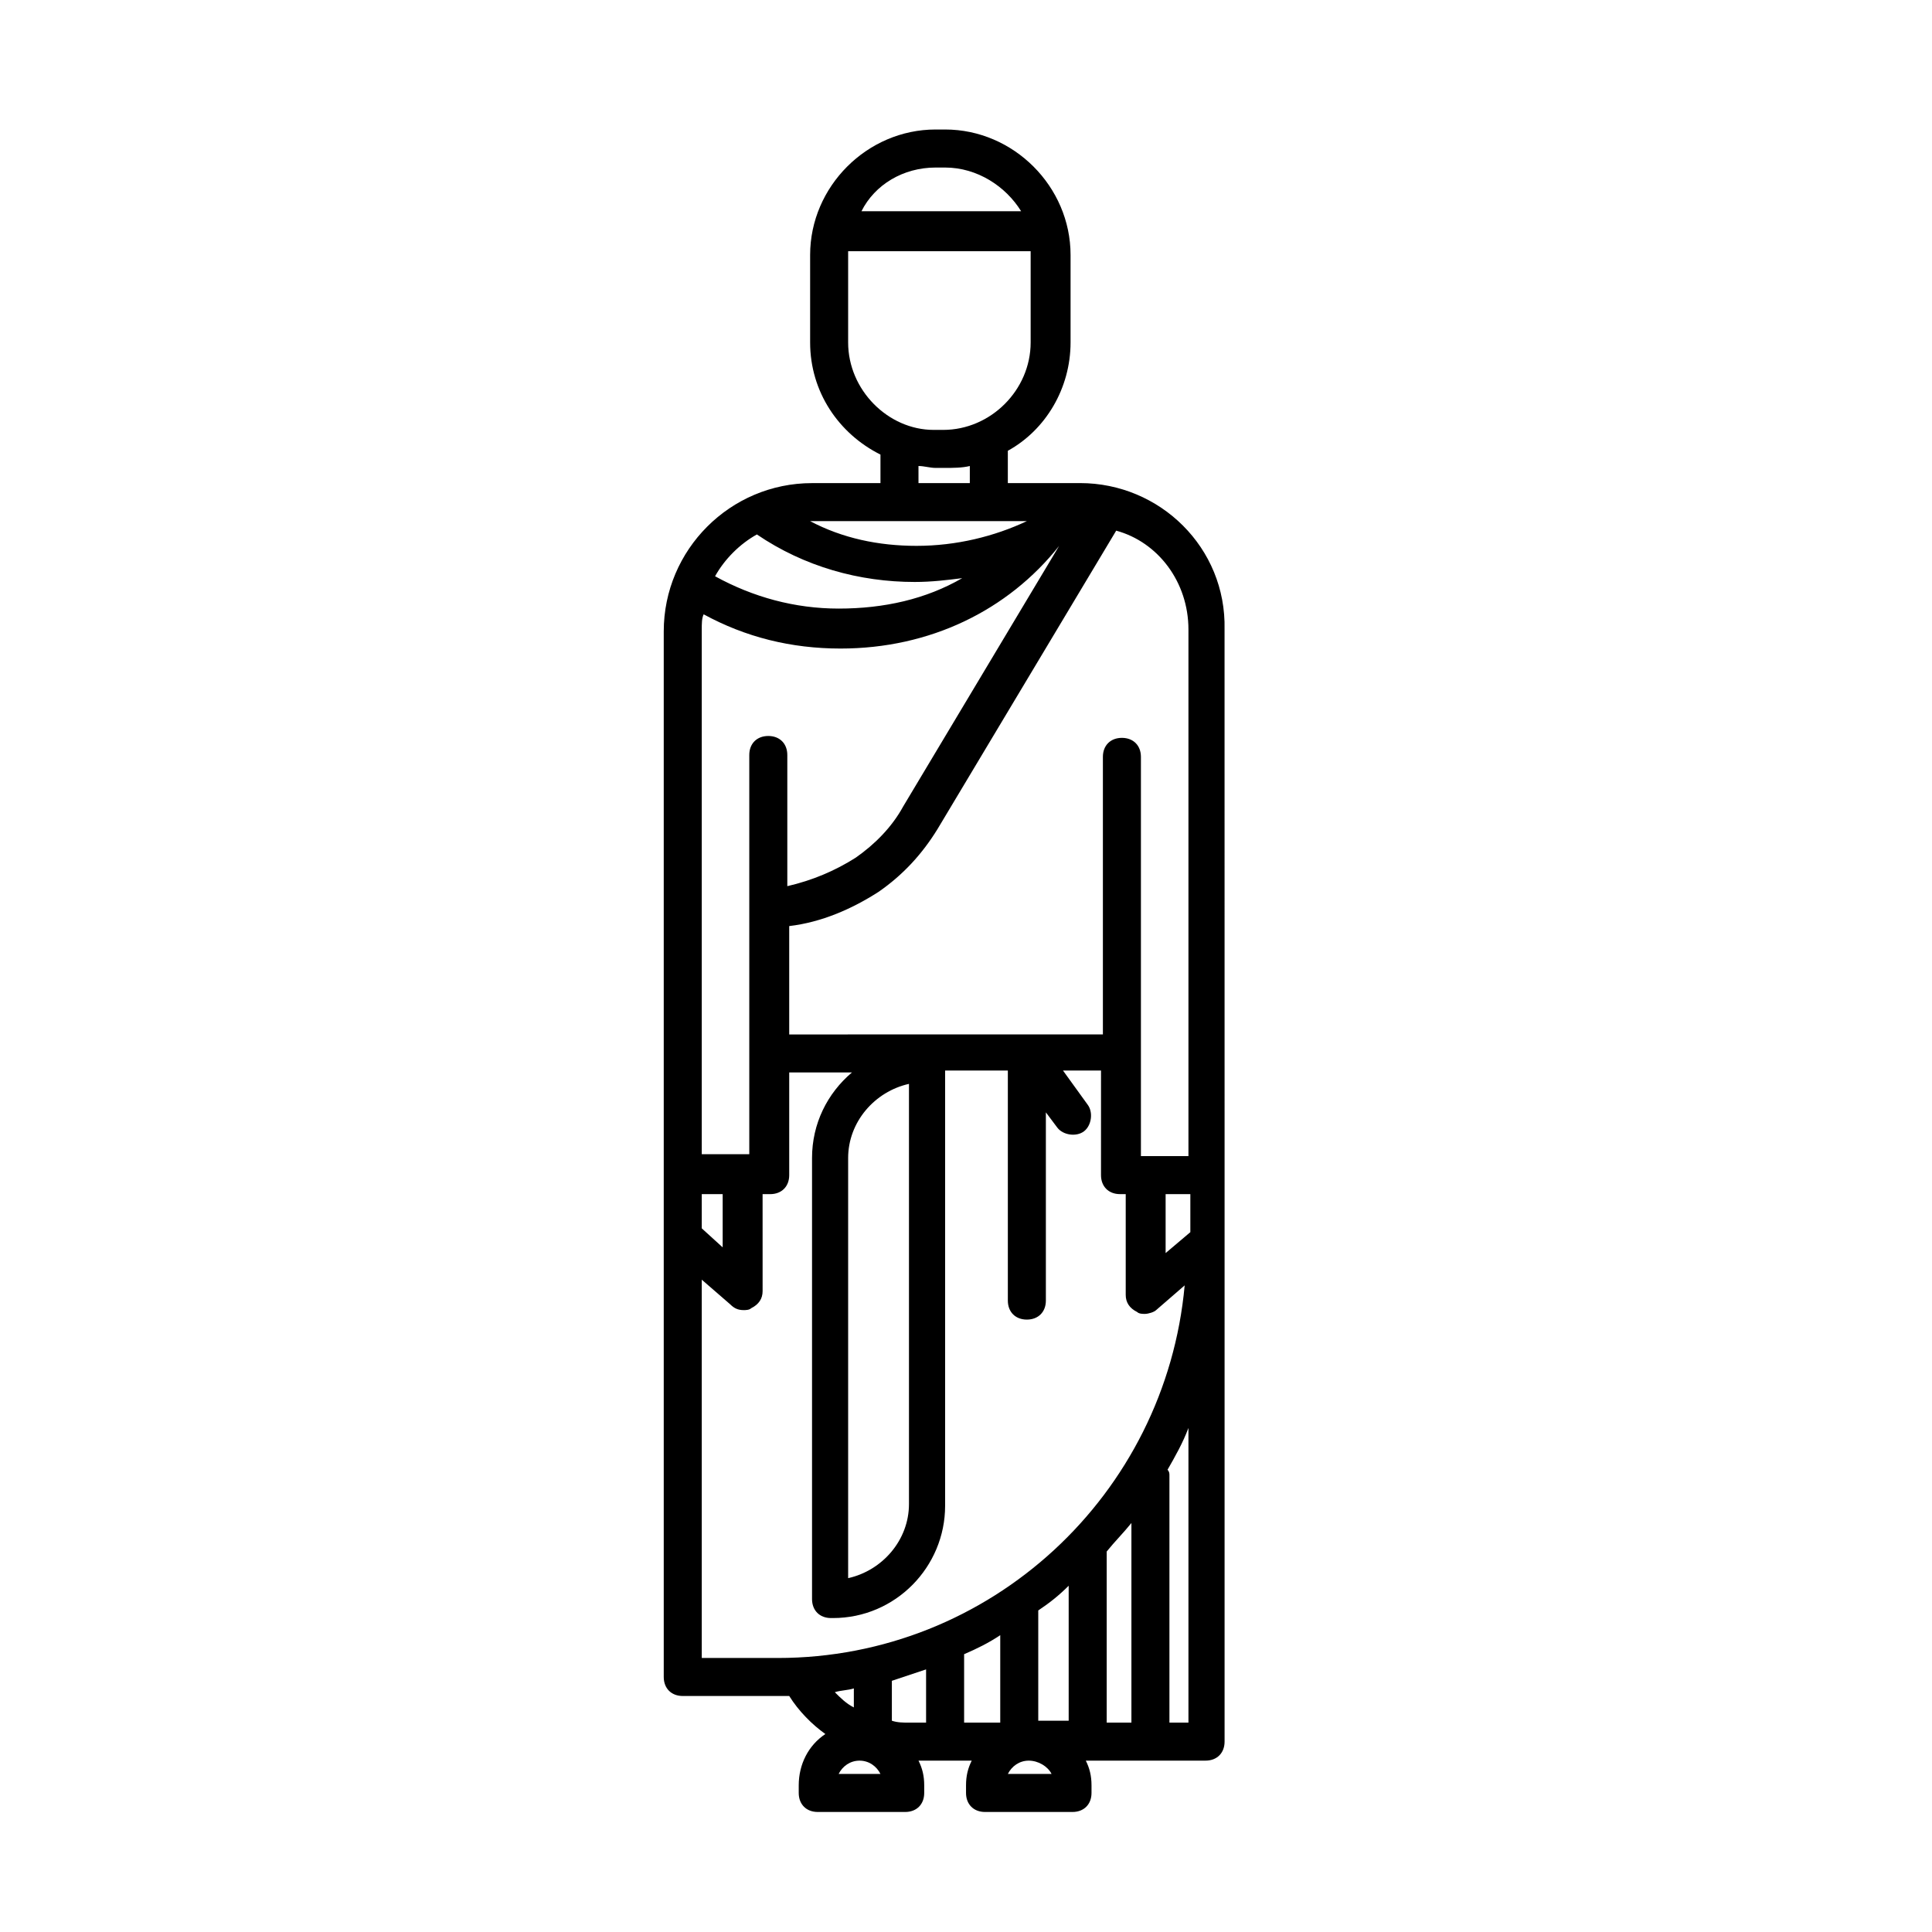
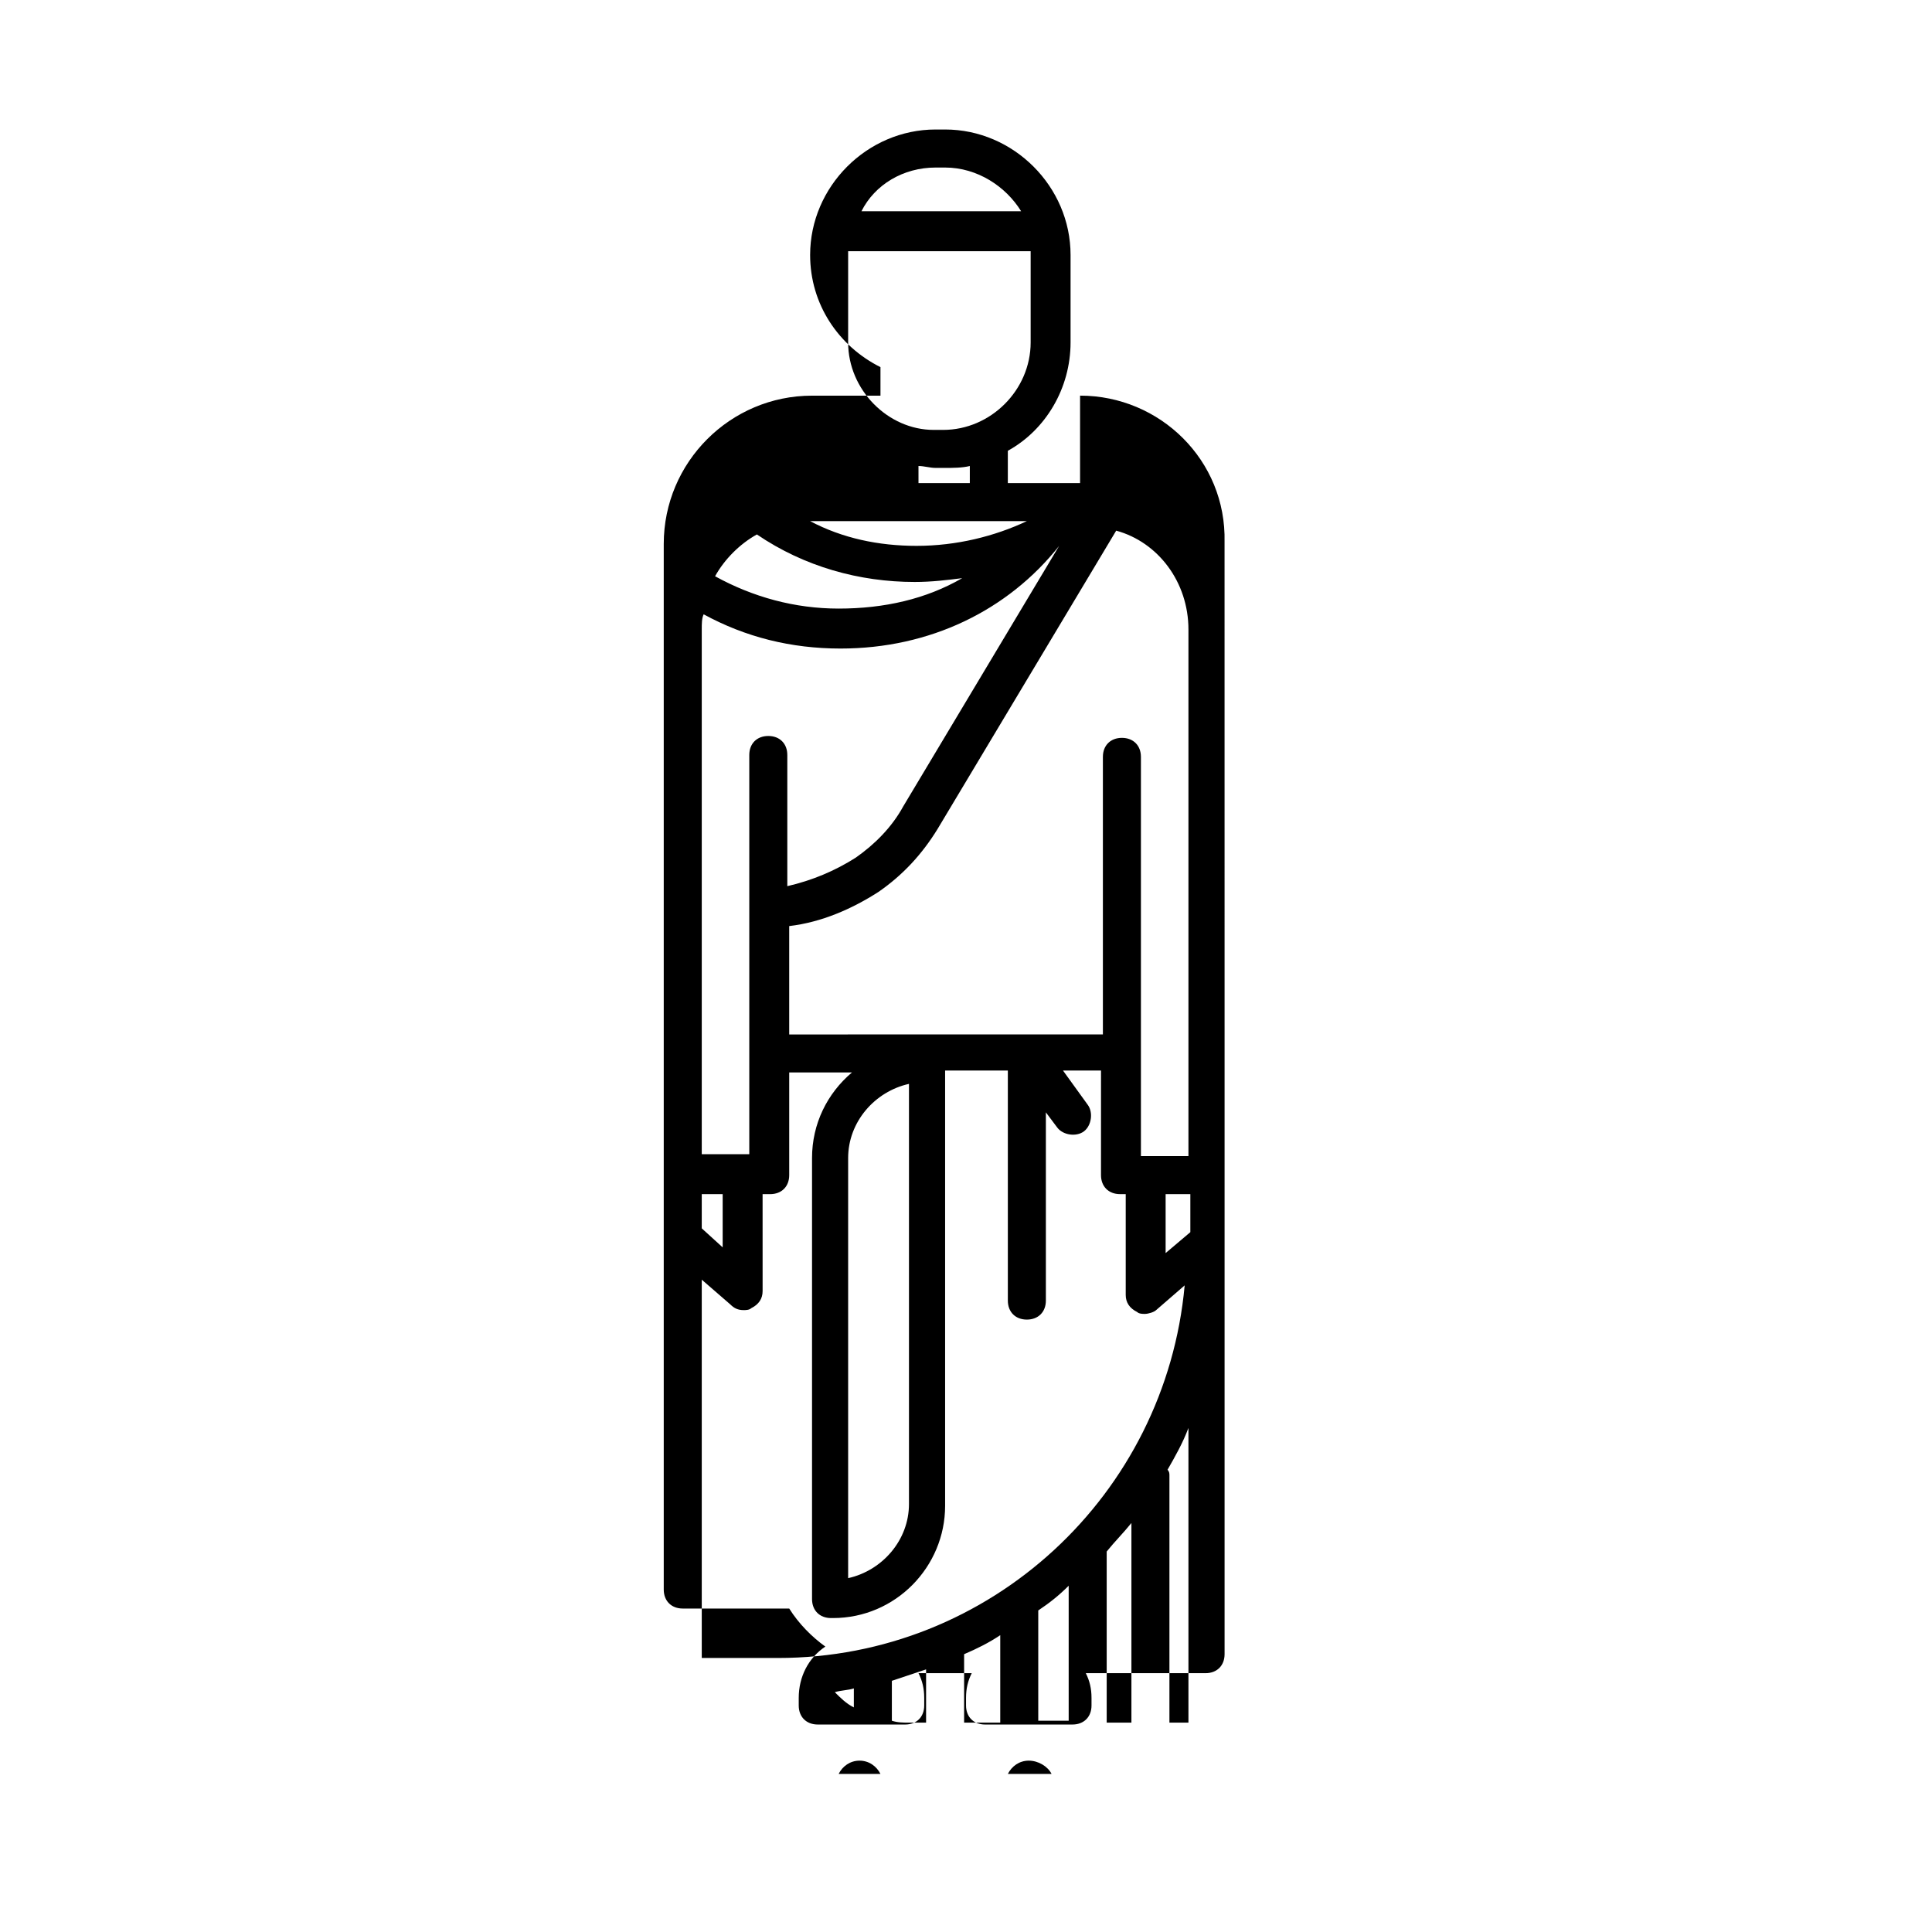
<svg xmlns="http://www.w3.org/2000/svg" fill="#000000" width="800px" height="800px" version="1.1" viewBox="144 144 512 512">
-   <path d="m430.23 272.03h-19.145v-8.566c10.078-5.543 16.625-16.625 16.625-28.719v-23.176c0-18.137-15.113-33.25-33.25-33.25h-2.519c-18.137 0-33.25 15.113-33.25 33.25v23.176c0 13.098 7.559 24.184 18.641 29.727v7.559h-18.137c-21.664 0-39.297 17.633-39.297 39.297v277.09c0 3.023 2.016 5.039 5.039 5.039h25.695 2.519c2.519 4.031 6.047 7.559 9.574 10.078-4.535 3.023-7.055 8.062-7.055 13.602v2.016c0 3.023 2.016 5.039 5.039 5.039h23.176c3.023 0 5.039-2.016 5.039-5.039v-2.016c0-2.519-0.504-4.535-1.512-6.551h14.105c-1.008 2.016-1.512 4.031-1.512 6.551v2.016c0 3.023 2.016 5.039 5.039 5.039h23.176c3.023 0 5.039-2.016 5.039-5.039v-2.016c0-2.519-0.504-4.535-1.512-6.551h31.738c3.023 0 5.039-2.016 5.039-5.039v-166.26l-0.008-128.47c0.504-21.664-17.129-38.793-38.289-38.793zm22.672 188.43h6.551v10.074l-6.551 5.543zm6.047-149.63v139.55h-12.594v-105.8c0-3.023-2.016-5.039-5.039-5.039s-5.039 2.016-5.039 5.039v73.555l-83.129 0.004v-28.719c8.566-1.008 16.625-4.535 23.68-9.07 6.551-4.535 11.586-10.078 15.617-16.625l47.359-79.098c11.082 3.023 19.145 13.605 19.145 26.199zm-74.062 120.41v111.34c0 9.574-7.055 17.633-16.121 19.648v-111.34c0-9.57 7.055-17.633 16.121-19.648zm39.801-142.58-41.312 69.023c-3.023 5.543-7.559 10.078-12.594 13.602-5.543 3.527-11.586 6.047-18.137 7.559v-34.762c0-3.023-2.016-5.039-5.039-5.039-3.023 0-5.039 2.016-5.039 5.039v105.8h-12.594v-139.05c0-1.512 0-3.023 0.504-4.031 11.082 6.047 23.176 9.07 36.273 9.07 23.68 0 44.336-10.078 57.938-27.207zm-94.715 171.8h5.543v14.105l-5.543-5.039zm61.969-272.06h2.519c8.566 0 16.121 5.039 20.152 11.586h-42.32c3.527-7.051 11.082-11.586 19.648-11.586zm-23.176 46.352v-23.176-1.008h48.367v1.008 23.176c0 12.594-10.578 23.176-23.176 23.176h-2.519c-12.09 0-22.672-10.582-22.672-23.176zm18.641 32.746c1.512 0 3.023 0.504 4.535 0.504h2.519c2.016 0 4.535 0 6.551-0.504v4.535h-13.602zm28.719 14.609c-8.566 4.031-18.641 6.551-29.223 6.551-10.078 0-19.648-2.016-28.215-6.551h0.504zm-71.543 3.527c0.504 0 0.504 0 0 0 12.594 8.566 27.207 12.594 41.816 12.594 4.535 0 8.566-0.504 12.594-1.008-9.574 5.543-20.656 8.062-32.746 8.062-11.586 0-22.672-3.023-32.746-8.566 2.519-4.531 6.551-8.562 11.082-11.082zm-14.609 297.25v-99.754l7.559 6.551c1.008 1.008 2.016 1.512 3.527 1.512 0.504 0 1.512 0 2.016-0.504 2.016-1.008 3.023-2.519 3.023-4.535l-0.004-25.695h2.016c3.023 0 5.039-2.016 5.039-5.039v-27.207h16.625c-6.551 5.543-10.578 13.602-10.578 22.672v116.88c0 3.023 2.016 5.039 5.039 5.039h0.5c16.625 0 29.727-13.602 29.727-29.727v-115.37h16.625v60.961c0 3.023 2.016 5.039 5.039 5.039 3.023 0 5.039-2.016 5.039-5.039v-49.879l3.023 4.031c1.512 2.016 5.039 2.519 7.055 1.008s2.519-5.039 1.008-7.055l-6.551-9.07h10.078l-0.004 27.715c0 3.023 2.016 5.039 5.039 5.039h1.512v26.703c0 2.016 1.008 3.527 3.023 4.535 0.504 0.504 1.512 0.504 2.016 0.504 1.008 0 2.519-0.504 3.023-1.008l7.559-6.551c-5.039 55.418-51.387 98.746-107.82 98.746h-20.156zm59.449 3.523v14.105l-4.535 0.004c-1.512 0-3.023 0-4.535-0.504v-10.578c3.023-1.012 6.047-2.019 9.07-3.027zm10.078-4.027c3.527-1.512 6.551-3.023 9.574-5.039v23.176h-9.574zm19.648 18.137v-28.719-1.008c3.023-2.016 5.543-4.031 8.062-6.551v35.77l-8.062 0.004zm18.137-45.344c2.016-2.519 4.535-5.039 6.551-7.559v52.898h-6.551zm-67.008 36.273v5.039c-2.016-1.008-3.527-2.519-5.039-4.031 1.512-0.504 3.527-0.504 5.039-1.008zm-4.031 22.672c1.008-2.016 3.023-3.527 5.543-3.527 2.519 0 4.535 1.512 5.543 3.527zm56.43 0h-11.586c1.008-2.016 3.023-3.527 5.543-3.527 2.516 0 5.035 1.512 6.043 3.527zm36.273-13.602h-5.039v-65.496c0-0.504 0-1.008-0.504-1.512 2.016-3.527 4.031-7.055 5.543-11.082z" />
+   <path d="m430.23 272.03h-19.145v-8.566c10.078-5.543 16.625-16.625 16.625-28.719v-23.176c0-18.137-15.113-33.25-33.25-33.25h-2.519c-18.137 0-33.25 15.113-33.25 33.25c0 13.098 7.559 24.184 18.641 29.727v7.559h-18.137c-21.664 0-39.297 17.633-39.297 39.297v277.09c0 3.023 2.016 5.039 5.039 5.039h25.695 2.519c2.519 4.031 6.047 7.559 9.574 10.078-4.535 3.023-7.055 8.062-7.055 13.602v2.016c0 3.023 2.016 5.039 5.039 5.039h23.176c3.023 0 5.039-2.016 5.039-5.039v-2.016c0-2.519-0.504-4.535-1.512-6.551h14.105c-1.008 2.016-1.512 4.031-1.512 6.551v2.016c0 3.023 2.016 5.039 5.039 5.039h23.176c3.023 0 5.039-2.016 5.039-5.039v-2.016c0-2.519-0.504-4.535-1.512-6.551h31.738c3.023 0 5.039-2.016 5.039-5.039v-166.26l-0.008-128.47c0.504-21.664-17.129-38.793-38.289-38.793zm22.672 188.43h6.551v10.074l-6.551 5.543zm6.047-149.63v139.55h-12.594v-105.8c0-3.023-2.016-5.039-5.039-5.039s-5.039 2.016-5.039 5.039v73.555l-83.129 0.004v-28.719c8.566-1.008 16.625-4.535 23.68-9.07 6.551-4.535 11.586-10.078 15.617-16.625l47.359-79.098c11.082 3.023 19.145 13.605 19.145 26.199zm-74.062 120.41v111.34c0 9.574-7.055 17.633-16.121 19.648v-111.34c0-9.57 7.055-17.633 16.121-19.648zm39.801-142.58-41.312 69.023c-3.023 5.543-7.559 10.078-12.594 13.602-5.543 3.527-11.586 6.047-18.137 7.559v-34.762c0-3.023-2.016-5.039-5.039-5.039-3.023 0-5.039 2.016-5.039 5.039v105.8h-12.594v-139.05c0-1.512 0-3.023 0.504-4.031 11.082 6.047 23.176 9.07 36.273 9.07 23.68 0 44.336-10.078 57.938-27.207zm-94.715 171.8h5.543v14.105l-5.543-5.039zm61.969-272.06h2.519c8.566 0 16.121 5.039 20.152 11.586h-42.32c3.527-7.051 11.082-11.586 19.648-11.586zm-23.176 46.352v-23.176-1.008h48.367v1.008 23.176c0 12.594-10.578 23.176-23.176 23.176h-2.519c-12.09 0-22.672-10.582-22.672-23.176zm18.641 32.746c1.512 0 3.023 0.504 4.535 0.504h2.519c2.016 0 4.535 0 6.551-0.504v4.535h-13.602zm28.719 14.609c-8.566 4.031-18.641 6.551-29.223 6.551-10.078 0-19.648-2.016-28.215-6.551h0.504zm-71.543 3.527c0.504 0 0.504 0 0 0 12.594 8.566 27.207 12.594 41.816 12.594 4.535 0 8.566-0.504 12.594-1.008-9.574 5.543-20.656 8.062-32.746 8.062-11.586 0-22.672-3.023-32.746-8.566 2.519-4.531 6.551-8.562 11.082-11.082zm-14.609 297.25v-99.754l7.559 6.551c1.008 1.008 2.016 1.512 3.527 1.512 0.504 0 1.512 0 2.016-0.504 2.016-1.008 3.023-2.519 3.023-4.535l-0.004-25.695h2.016c3.023 0 5.039-2.016 5.039-5.039v-27.207h16.625c-6.551 5.543-10.578 13.602-10.578 22.672v116.88c0 3.023 2.016 5.039 5.039 5.039h0.5c16.625 0 29.727-13.602 29.727-29.727v-115.37h16.625v60.961c0 3.023 2.016 5.039 5.039 5.039 3.023 0 5.039-2.016 5.039-5.039v-49.879l3.023 4.031c1.512 2.016 5.039 2.519 7.055 1.008s2.519-5.039 1.008-7.055l-6.551-9.07h10.078l-0.004 27.715c0 3.023 2.016 5.039 5.039 5.039h1.512v26.703c0 2.016 1.008 3.527 3.023 4.535 0.504 0.504 1.512 0.504 2.016 0.504 1.008 0 2.519-0.504 3.023-1.008l7.559-6.551c-5.039 55.418-51.387 98.746-107.82 98.746h-20.156zm59.449 3.523v14.105l-4.535 0.004c-1.512 0-3.023 0-4.535-0.504v-10.578c3.023-1.012 6.047-2.019 9.07-3.027zm10.078-4.027c3.527-1.512 6.551-3.023 9.574-5.039v23.176h-9.574zm19.648 18.137v-28.719-1.008c3.023-2.016 5.543-4.031 8.062-6.551v35.77l-8.062 0.004zm18.137-45.344c2.016-2.519 4.535-5.039 6.551-7.559v52.898h-6.551zm-67.008 36.273v5.039c-2.016-1.008-3.527-2.519-5.039-4.031 1.512-0.504 3.527-0.504 5.039-1.008zm-4.031 22.672c1.008-2.016 3.023-3.527 5.543-3.527 2.519 0 4.535 1.512 5.543 3.527zm56.43 0h-11.586c1.008-2.016 3.023-3.527 5.543-3.527 2.516 0 5.035 1.512 6.043 3.527zm36.273-13.602h-5.039v-65.496c0-0.504 0-1.008-0.504-1.512 2.016-3.527 4.031-7.055 5.543-11.082z" />
</svg>